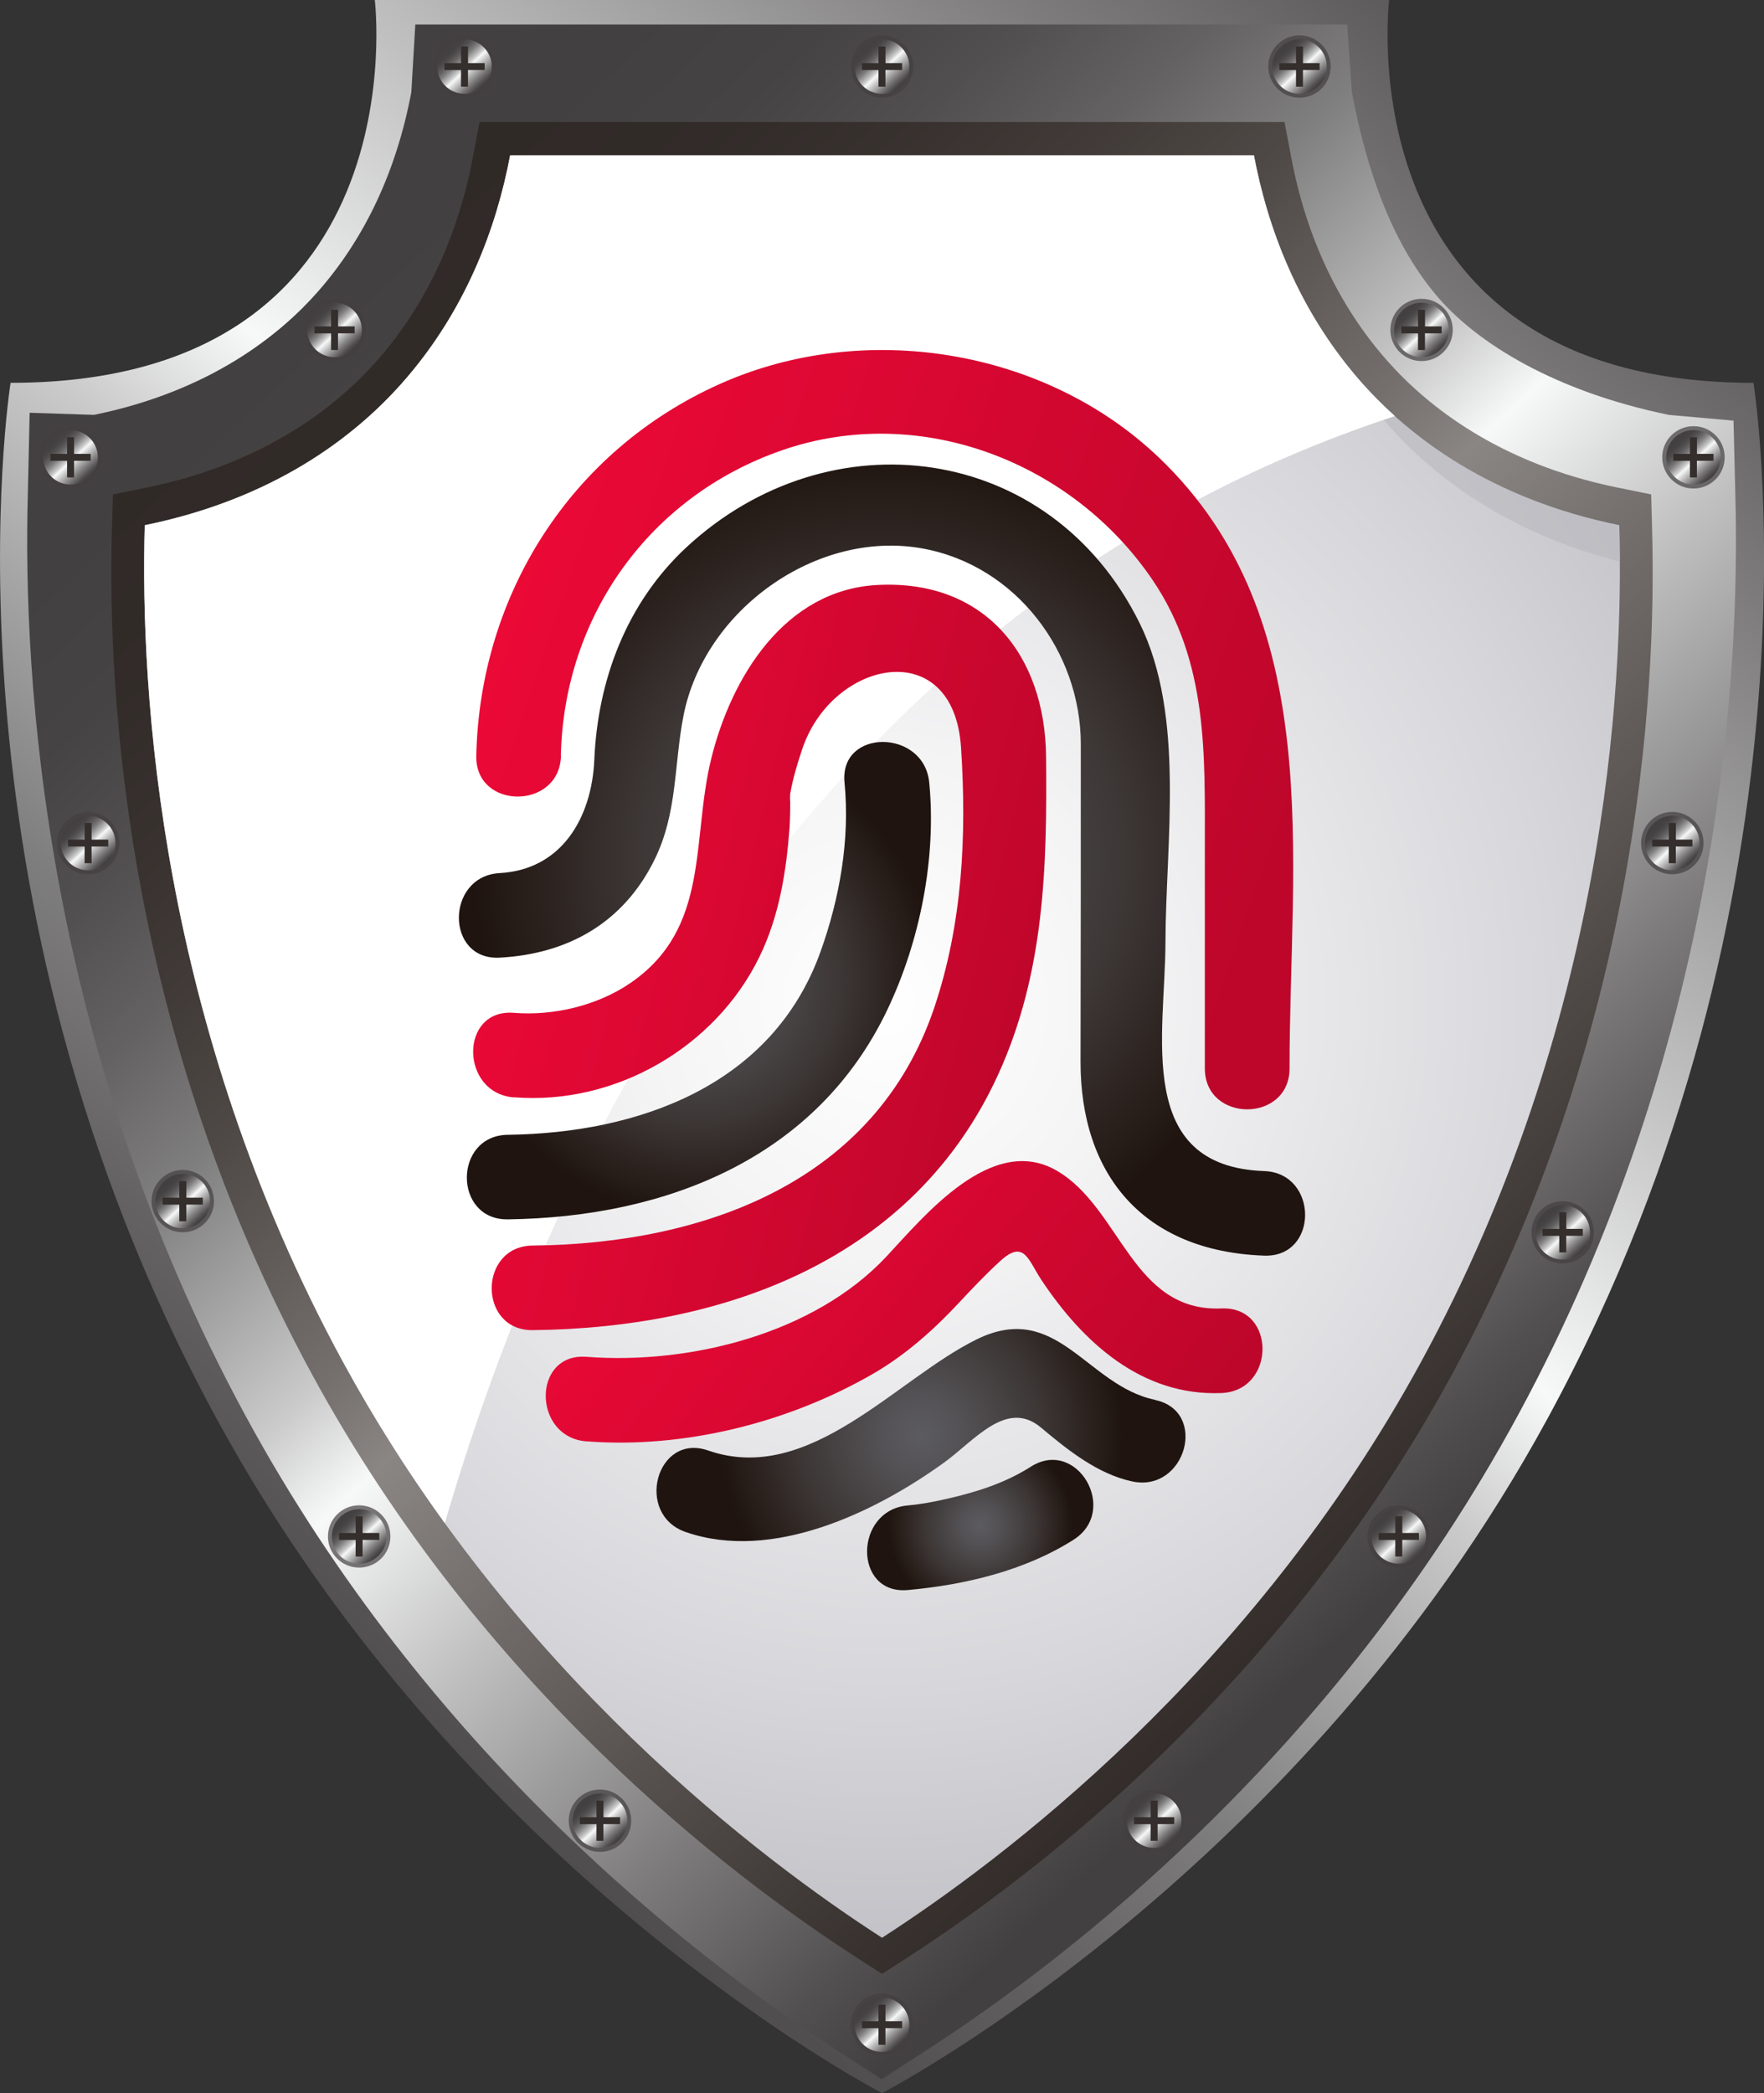
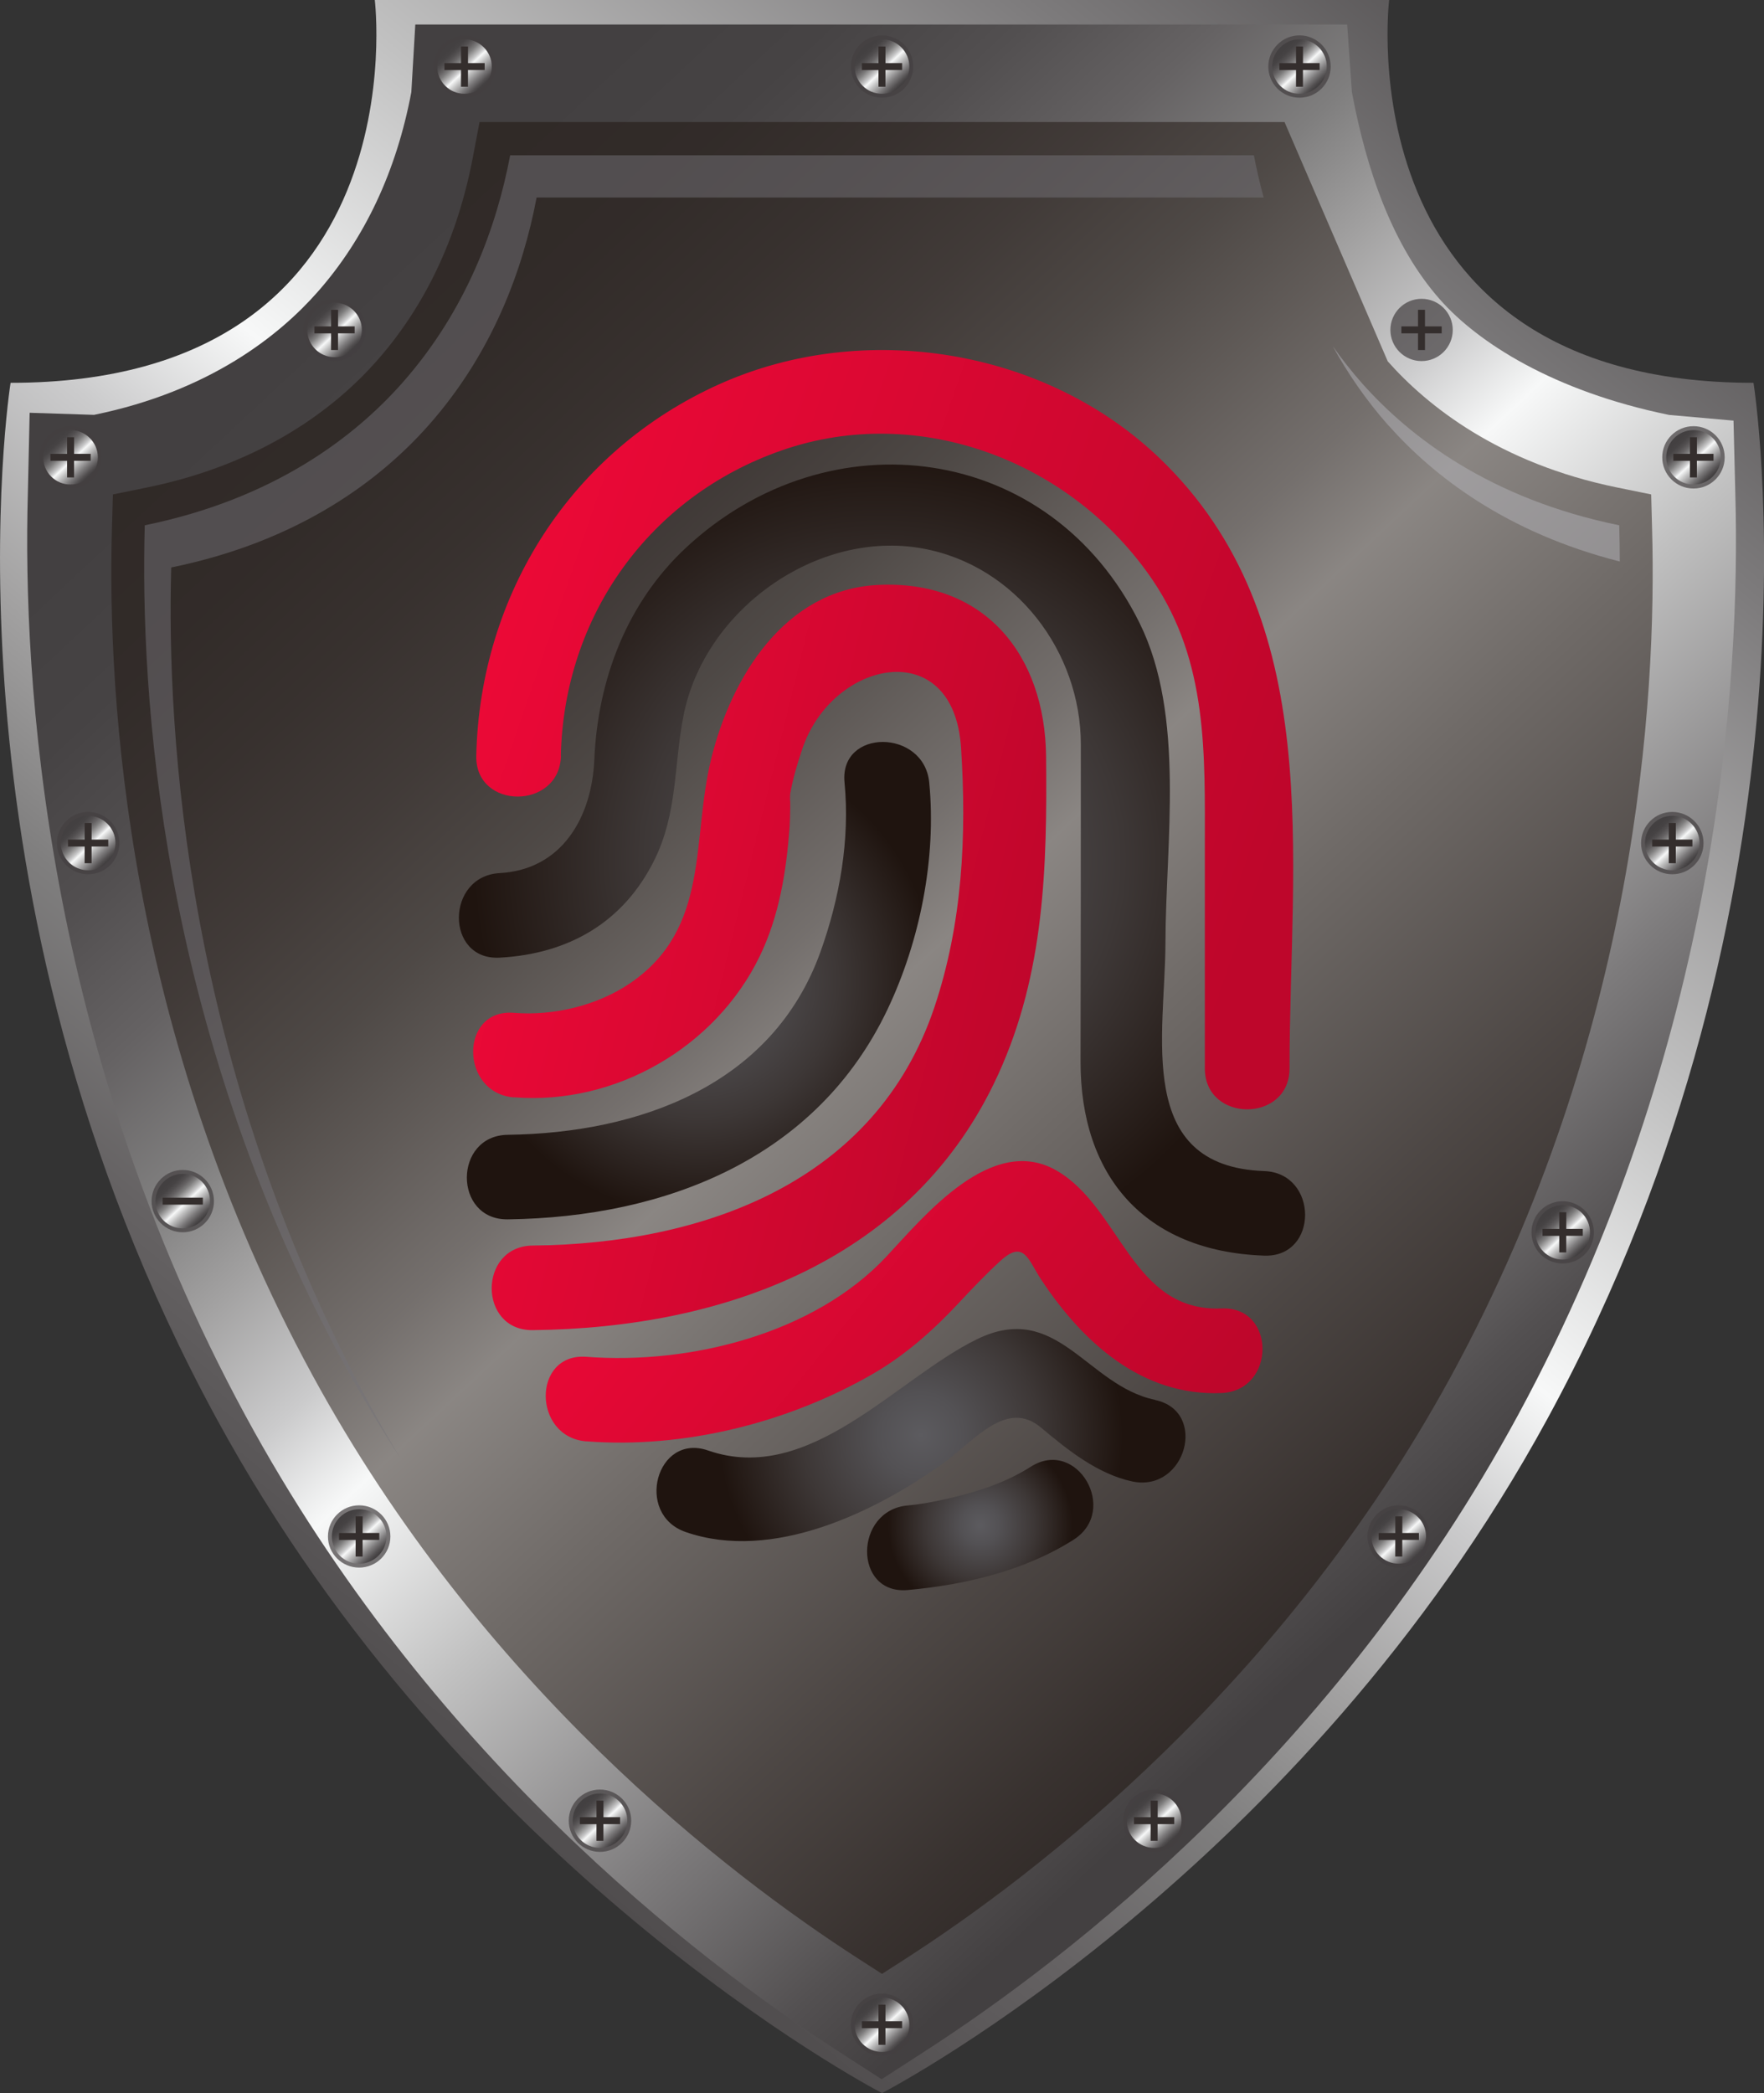
<svg xmlns="http://www.w3.org/2000/svg" width="301" height="357" viewBox="0 0 301 357" fill="none">
  <rect x="0" y="0" width="301" height="357" fill="#333333" stroke="none" />
  <g clip-path="url(#clip0_2313_4074)">
    <path d="M299.195 65.296C229.066 65.296 237.035 0 237.035 0H63.953C63.953 0 71.933 65.296 1.805 65.296C1.805 65.296 -12.031 152.009 36.97 241.994C78.81 318.835 147.62 355.495 150.506 357C153.38 355.495 222.19 318.835 264.041 241.994C313.042 152.009 299.207 65.296 299.207 65.296H299.195Z" fill="url(#paint0_linear_2313_4074)" />
    <path d="M296.107 84.26L295.798 71.744L284.813 70.772C265.015 66.718 252.177 58.41 245.717 51.096C237.629 41.934 233.211 29.193 230.681 15.728L229.874 4.184H70.865L70.188 15.716C67.646 29.193 62.254 40.666 54.179 49.816C47.718 57.141 35.854 66.718 16.044 70.76L5.059 70.404L4.75 84.26C3.871 115.752 7.517 178.05 41.828 241.354C73.085 299.005 118.488 333.97 142.774 349.687L150.435 354.641L158.095 349.687C182.381 333.97 227.784 299.005 259.03 241.354C293.34 178.061 296.986 115.764 296.107 84.26Z" fill="url(#paint1_linear_2313_4074)" />
-     <path opacity="0.5" d="M281.903 90.186L281.749 84.331L275.989 83.158C255.728 79.033 243.496 69.172 236.798 61.633C228.46 52.234 222.914 40.524 220.325 26.822L219.185 20.813H81.826L80.686 26.822C78.085 40.524 72.551 52.234 64.214 61.633C57.528 69.184 45.283 79.033 25.023 83.158L19.263 84.331L19.097 90.186C18.289 119.142 21.65 176.414 53.335 234.586C82.159 287.532 124.069 319.652 146.492 334.089L150.506 336.673L154.52 334.089C176.942 319.652 218.841 287.52 247.676 234.586C279.35 176.414 282.722 119.142 281.903 90.186Z" fill="#1F140F" />
-     <path d="M232.427 65.367C221.418 52.946 216.264 38.651 213.96 26.479H87.052C84.748 38.651 79.594 52.946 68.573 65.367C60.414 74.565 46.673 85.102 24.691 89.582C23.895 117.838 27.137 174.66 58.526 232.287C87.456 285.41 130.21 317.436 150.506 330.509C170.802 317.436 213.544 285.41 242.486 232.287C273.863 174.672 277.105 117.874 276.31 89.582C254.327 85.102 240.598 74.565 232.427 65.367Z" fill="url(#paint2_radial_2313_4074)" />
+     <path opacity="0.5" d="M281.903 90.186L281.749 84.331L275.989 83.158C255.728 79.033 243.496 69.172 236.798 61.633L219.185 20.813H81.826L80.686 26.822C78.085 40.524 72.551 52.234 64.214 61.633C57.528 69.184 45.283 79.033 25.023 83.158L19.263 84.331L19.097 90.186C18.289 119.142 21.65 176.414 53.335 234.586C82.159 287.532 124.069 319.652 146.492 334.089L150.506 336.673L154.52 334.089C176.942 319.652 218.841 287.52 247.676 234.586C279.35 176.414 282.722 119.142 281.903 90.186Z" fill="#1F140F" />
    <g opacity="0.5">
      <path d="M236.928 72.562C244.529 81.119 256.975 90.85 276.392 95.769C276.392 93.588 276.345 91.514 276.297 89.594C254.315 85.113 240.586 74.576 232.415 65.379C230.586 63.316 228.936 61.207 227.427 59.062C229.969 63.684 233.08 68.235 236.916 72.573L236.928 72.562Z" fill="#B4B3BA" />
      <path d="M63.038 239.493C31.65 181.866 28.419 125.045 29.215 96.788C51.198 92.308 64.938 81.771 73.097 72.573C84.118 60.152 89.261 45.858 91.565 33.685H215.623C214.957 31.232 214.399 28.814 213.96 26.491H87.052C84.748 38.663 79.605 52.957 68.584 65.379C60.425 74.576 46.685 85.113 24.702 89.594C23.907 117.85 27.149 174.672 58.525 232.299C61.649 238.047 64.95 243.523 68.347 248.774C66.53 245.752 64.748 242.658 63.026 239.493H63.038Z" fill="#737277" />
    </g>
    <path opacity="0.7" d="M294.29 78.002C294.29 80.941 291.915 83.324 288.97 83.324C286.024 83.324 283.637 80.941 283.637 78.002C283.637 75.062 286.024 72.692 288.97 72.692C291.915 72.692 294.29 75.074 294.29 78.002Z" fill="#434041" />
    <path d="M293.625 78.002C293.625 80.574 291.535 82.648 288.969 82.648C286.404 82.648 284.314 80.562 284.314 78.002C284.314 75.442 286.392 73.356 288.969 73.356C291.547 73.356 293.625 75.442 293.625 78.002Z" fill="url(#paint3_linear_2313_4074)" />
    <path d="M289.551 74.576H288.364V81.439H289.551V74.576Z" fill="#342E2D" />
    <path d="M292.39 77.409H285.525V78.594H292.39V77.409Z" fill="#342E2D" />
    <path opacity="0.7" d="M17.363 78.002C17.363 80.941 14.976 83.324 12.03 83.324C9.085 83.324 6.71 80.941 6.71 78.002C6.71 75.062 9.085 72.692 12.03 72.692C14.976 72.692 17.363 75.074 17.363 78.002Z" fill="#434041" />
    <path d="M16.698 78.002C16.698 80.574 14.608 82.648 12.03 82.648C9.453 82.648 7.375 80.562 7.375 78.002C7.375 75.442 9.465 73.356 12.03 73.356C14.596 73.356 16.698 75.442 16.698 78.002Z" fill="url(#paint4_linear_2313_4074)" />
    <path d="M12.636 74.576H11.449V81.439H12.636V74.576Z" fill="#342E2D" />
    <path d="M15.474 77.409H8.598V78.594H15.474V77.409Z" fill="#342E2D" />
    <path opacity="0.7" d="M247.89 56.276C247.89 59.215 245.503 61.586 242.57 61.586C239.636 61.586 237.249 59.204 237.249 56.276C237.249 53.349 239.636 50.966 242.57 50.966C245.503 50.966 247.89 53.349 247.89 56.276Z" fill="#434041" />
-     <path d="M247.225 56.276C247.225 58.848 245.135 60.922 242.558 60.922C239.981 60.922 237.902 58.836 237.902 56.276C237.902 53.716 239.993 51.63 242.558 51.63C245.123 51.63 247.225 53.716 247.225 56.276Z" fill="url(#paint5_linear_2313_4074)" />
    <path d="M243.151 52.839H241.964V59.702H243.151V52.839Z" fill="#342E2D" />
    <path d="M246.002 55.672H239.125V56.857H246.002V55.672Z" fill="#342E2D" />
    <path opacity="0.7" d="M62.409 56.276C62.409 59.215 60.022 61.586 57.088 61.586C54.155 61.586 51.756 59.204 51.756 56.276C51.756 53.349 54.143 50.966 57.088 50.966C60.033 50.966 62.409 53.349 62.409 56.276Z" fill="#434041" />
    <path d="M61.743 56.276C61.743 58.848 59.653 60.922 57.088 60.922C54.523 60.922 52.433 58.836 52.433 56.276C52.433 53.716 54.523 51.63 57.088 51.63C59.653 51.63 61.743 53.716 61.743 56.276Z" fill="url(#paint6_linear_2313_4074)" />
    <path d="M57.682 52.839H56.495V59.702H57.682V52.839Z" fill="#342E2D" />
    <path d="M60.52 55.672H53.644V56.857H60.52V55.672Z" fill="#342E2D" />
    <path opacity="0.7" d="M155.827 11.355C155.827 14.282 153.439 16.665 150.506 16.665C147.573 16.665 145.186 14.282 145.186 11.355C145.186 8.427 147.573 6.033 150.506 6.033C153.439 6.033 155.827 8.415 155.827 11.355Z" fill="#434041" />
    <path d="M155.162 11.355C155.162 13.927 153.071 16.001 150.494 16.001C147.917 16.001 145.839 13.915 145.839 11.355C145.839 8.795 147.929 6.709 150.494 6.709C153.06 6.709 155.162 8.795 155.162 11.355Z" fill="url(#paint7_linear_2313_4074)" />
    <path d="M151.088 7.929H149.9V14.792H151.088V7.929Z" fill="#342E2D" />
    <path d="M153.938 10.762H147.062V11.947H153.938V10.762Z" fill="#342E2D" />
    <path opacity="0.7" d="M290.68 143.796C290.68 146.735 288.293 149.117 285.347 149.117C282.402 149.117 280.027 146.735 280.027 143.796C280.027 140.856 282.414 138.486 285.347 138.486C288.281 138.486 290.68 140.868 290.68 143.796Z" fill="#434041" />
    <path d="M290.003 143.796C290.003 146.368 287.913 148.442 285.347 148.442C282.782 148.442 280.692 146.356 280.692 143.796C280.692 141.235 282.782 139.149 285.347 139.149C287.913 139.149 290.003 141.235 290.003 143.796Z" fill="url(#paint8_linear_2313_4074)" />
    <path d="M285.953 140.37H284.753V147.233H285.953V140.37Z" fill="#342E2D" />
    <path d="M288.791 143.203H281.915V144.388H288.791V143.203Z" fill="#342E2D" />
    <path opacity="0.7" d="M271.975 210.194C271.975 213.133 269.588 215.504 266.642 215.504C263.697 215.504 261.322 213.121 261.322 210.194C261.322 207.266 263.709 204.884 266.642 204.884C269.576 204.884 271.975 207.266 271.975 210.194Z" fill="#434041" />
    <path d="M271.309 210.194C271.309 212.766 269.219 214.84 266.654 214.84C264.089 214.84 261.999 212.754 261.999 210.194C261.999 207.634 264.089 205.548 266.654 205.548C269.219 205.548 271.309 207.634 271.309 210.194Z" fill="url(#paint9_linear_2313_4074)" />
    <path d="M267.26 206.757H266.061V213.619H267.26V206.757Z" fill="#342E2D" />
    <path d="M270.086 209.601H263.21V210.786H270.086V209.601Z" fill="#342E2D" />
    <path opacity="0.7" d="M243.995 262.061C243.995 265 241.619 267.371 238.662 267.371C235.705 267.371 233.342 264.988 233.342 262.061C233.342 259.133 235.729 256.751 238.662 256.751C241.596 256.751 243.995 259.133 243.995 262.061Z" fill="#434041" />
    <path d="M243.329 262.061C243.329 264.633 241.239 266.707 238.674 266.707C236.109 266.707 234.019 264.621 234.019 262.061C234.019 259.501 236.097 257.414 238.674 257.414C241.251 257.414 243.329 259.501 243.329 262.061Z" fill="url(#paint10_linear_2313_4074)" />
    <path d="M239.28 258.635H238.081V265.498H239.28V258.635Z" fill="#342E2D" />
    <path d="M242.118 261.468H235.242V262.653H242.118V261.468Z" fill="#342E2D" />
    <path opacity="0.7" d="M202.262 310.538C202.262 313.477 199.875 315.86 196.942 315.86C194.008 315.86 191.621 313.477 191.621 310.538C191.621 307.598 194.008 305.228 196.942 305.228C199.875 305.228 202.262 307.61 202.262 310.538Z" fill="#434041" />
    <path d="M201.597 310.538C201.597 313.11 199.507 315.184 196.942 315.184C194.376 315.184 192.274 313.11 192.274 310.538C192.274 307.966 194.365 305.892 196.942 305.892C199.519 305.892 201.597 307.978 201.597 310.538Z" fill="url(#paint11_linear_2313_4074)" />
    <path d="M197.535 307.112H196.336V313.975H197.535V307.112Z" fill="#342E2D" />
    <path d="M200.374 309.945H193.498V311.131H200.374V309.945Z" fill="#342E2D" />
    <path opacity="0.7" d="M66.613 262.061C66.613 265 64.226 267.371 61.281 267.371C58.335 267.371 55.96 264.988 55.96 262.061C55.96 259.133 58.347 256.751 61.281 256.751C64.214 256.751 66.613 259.133 66.613 262.061Z" fill="#434041" />
    <path d="M65.948 262.061C65.948 264.633 63.858 266.707 61.28 266.707C58.703 266.707 56.625 264.621 56.625 262.061C56.625 259.501 58.715 257.414 61.28 257.414C63.846 257.414 65.948 259.501 65.948 262.061Z" fill="url(#paint12_linear_2313_4074)" />
    <path d="M61.874 258.635H60.687V265.498H61.874V258.635Z" fill="#342E2D" />
    <path d="M64.724 261.468H57.848V262.653H64.724V261.468Z" fill="#342E2D" />
    <path opacity="0.7" d="M107.705 310.538C107.705 313.477 105.318 315.86 102.372 315.86C99.427 315.86 97.052 313.477 97.052 310.538C97.052 307.598 99.439 305.228 102.372 305.228C105.306 305.228 107.705 307.61 107.705 310.538Z" fill="#434041" />
    <path d="M107.04 310.538C107.04 313.11 104.949 315.184 102.372 315.184C99.795 315.184 97.717 313.11 97.717 310.538C97.717 307.966 99.807 305.892 102.372 305.892C104.937 305.892 107.04 307.978 107.04 310.538Z" fill="url(#paint13_linear_2313_4074)" />
    <path d="M102.966 307.112H101.778V313.975H102.966V307.112Z" fill="#342E2D" />
    <path d="M105.816 309.945H98.94V311.131H105.816V309.945Z" fill="#342E2D" />
    <path opacity="0.7" d="M36.507 204.872C36.507 207.8 34.12 210.182 31.187 210.182C28.253 210.182 25.866 207.8 25.866 204.872C25.866 201.944 28.253 199.55 31.187 199.55C34.12 199.55 36.507 201.933 36.507 204.872Z" fill="#434041" />
    <path d="M35.842 204.872C35.842 207.444 33.764 209.518 31.187 209.518C28.61 209.518 26.531 207.444 26.531 204.872C26.531 202.3 28.621 200.214 31.187 200.214C33.752 200.214 35.842 202.3 35.842 204.872Z" fill="url(#paint14_linear_2313_4074)" />
-     <path d="M31.792 201.447H30.593V208.309H31.792V201.447Z" fill="#342E2D" />
    <path d="M34.619 204.279H27.743V205.465H34.619V204.279Z" fill="#342E2D" />
    <path opacity="0.7" d="M20.368 143.796C20.368 146.735 17.981 149.117 15.047 149.117C12.114 149.117 9.715 146.735 9.715 143.796C9.715 140.856 12.102 138.486 15.047 138.486C17.992 138.486 20.368 140.868 20.368 143.796Z" fill="#434041" />
    <path d="M19.703 143.796C19.703 146.368 17.612 148.442 15.047 148.442C12.482 148.442 10.392 146.356 10.392 143.796C10.392 141.235 12.482 139.149 15.047 139.149C17.612 139.149 19.703 141.235 19.703 143.796Z" fill="url(#paint15_linear_2313_4074)" />
    <path d="M15.629 140.37H14.441V147.233H15.629V140.37Z" fill="#342E2D" />
    <path d="M18.479 143.203H11.603V144.388H18.479V143.203Z" fill="#342E2D" />
    <path opacity="0.7" d="M155.827 345.337C155.827 348.276 153.439 350.659 150.506 350.659C147.573 350.659 145.186 348.276 145.186 345.337C145.186 342.398 147.573 340.027 150.506 340.027C153.439 340.027 155.827 342.409 155.827 345.337Z" fill="#434041" />
    <path d="M155.162 345.337C155.162 347.909 153.071 349.983 150.494 349.983C147.917 349.983 145.839 347.897 145.839 345.337C145.839 342.777 147.929 340.691 150.494 340.691C153.06 340.691 155.162 342.765 155.162 345.337Z" fill="url(#paint16_linear_2313_4074)" />
    <path d="M151.088 341.912H149.9V348.774H151.088V341.912Z" fill="#342E2D" />
    <path d="M153.938 344.744H147.062V345.93H153.938V344.744Z" fill="#342E2D" />
    <path opacity="0.7" d="M227.059 11.355C227.059 14.282 224.684 16.665 221.738 16.665C218.793 16.665 216.418 14.282 216.418 11.355C216.418 8.427 218.805 6.033 221.738 6.033C224.672 6.033 227.059 8.415 227.059 11.355Z" fill="#434041" />
    <path d="M226.394 11.355C226.394 13.927 224.304 16.001 221.738 16.001C219.173 16.001 217.083 13.915 217.083 11.355C217.083 8.795 219.173 6.709 221.738 6.709C224.304 6.709 226.394 8.795 226.394 11.355Z" fill="url(#paint17_linear_2313_4074)" />
    <path d="M222.332 7.929H221.145V14.792H222.332V7.929Z" fill="#342E2D" />
    <path d="M225.182 10.762H218.306V11.947H225.182V10.762Z" fill="#342E2D" />
    <path opacity="0.7" d="M84.593 11.355C84.593 14.282 82.206 16.665 79.261 16.665C76.316 16.665 73.94 14.282 73.94 11.355C73.94 8.427 76.316 6.033 79.261 6.033C82.206 6.033 84.593 8.415 84.593 11.355Z" fill="#434041" />
    <path d="M83.916 11.355C83.916 13.927 81.826 16.001 79.261 16.001C76.696 16.001 74.606 13.915 74.606 11.355C74.606 8.795 76.696 6.709 79.261 6.709C81.826 6.709 83.916 8.795 83.916 11.355Z" fill="url(#paint18_linear_2313_4074)" />
    <path d="M79.855 7.929H78.667V14.792H79.855V7.929Z" fill="#342E2D" />
    <path d="M82.705 10.762H75.829V11.947H82.705V10.762Z" fill="#342E2D" />
-     <path d="M238.021 70.973C235.931 69.089 234.066 67.204 232.427 65.367C221.418 52.946 216.264 38.651 213.96 26.479H87.052C84.748 38.651 79.605 52.946 68.584 65.367C60.425 74.565 46.685 85.102 24.702 89.582C23.907 117.838 27.149 174.66 58.525 232.287C63.917 242.184 69.784 251.346 75.9 259.785C94.51 196.125 138.167 103.734 238.021 70.973Z" fill="url(#paint19_linear_2313_4074)" />
    <path d="M95.698 128.897C96.232 105.109 110.804 84.651 133.428 76.805C156.967 68.638 183.023 78.772 196.692 98.957C206.134 112.908 205.588 128.624 205.588 144.59V182.234C205.588 191.538 220.041 191.538 220.041 182.234C220.041 146.214 226.501 105.559 197.809 78.097C178.273 59.405 147.371 54.498 122.811 65.497C97.479 76.84 81.886 101.351 81.269 128.897C81.055 138.201 95.508 138.177 95.722 128.897H95.698Z" fill="url(#paint20_linear_2313_4074)" />
    <path d="M85.271 163.341C96.992 162.701 106.386 157.343 111.659 146.688C115.638 138.652 114.973 130.544 116.624 122.094C120.139 104.054 139.331 90.293 157.37 93.541C173.344 96.409 184.424 111.189 184.424 126.941C184.424 144.957 184.424 162.973 184.377 180.989C184.329 200.498 195.231 213.441 215.718 214.164C225.041 214.496 225.005 200.072 215.718 199.74C193.509 198.958 198.83 176.461 198.866 160.828C198.901 143.677 202.286 122.094 194.448 106.258C179.211 75.465 141.456 70.724 117.087 93.387C106.909 102.857 101.992 115.989 101.41 129.584C100.983 139.422 95.876 148.335 85.271 148.916C76.007 149.426 75.948 163.85 85.271 163.341Z" fill="url(#paint21_radial_2313_4074)" />
    <path d="M87.681 187.152C104.997 188.551 122.075 178.63 129.592 163.186C132.965 156.264 134.165 148.691 134.735 141.081C134.841 139.114 134.865 137.146 134.818 135.179C134.818 137.988 134.699 136.163 134.853 135.285C135.317 132.713 136.065 130.213 136.896 127.747C142.015 112.505 162.715 108.167 163.985 127.498C164.971 142.492 164.235 157.592 159.401 171.922C149.342 201.672 120.079 212.149 90.888 212.446C81.577 212.541 81.565 226.965 90.888 226.87C123.809 226.527 155.922 214.781 170.315 183.288C178.272 165.889 178.676 147.742 178.498 129.063C178.332 111.699 168.011 98.827 149.722 99.775C133.856 100.605 124.747 115.598 121.35 129.442C117.942 143.345 121.243 158.279 107.586 167.655C101.968 171.507 94.475 173.297 87.681 172.751C78.382 172.005 78.454 186.429 87.681 187.176V187.152Z" fill="url(#paint22_linear_2313_4074)" />
    <path d="M144.105 133.46C145.055 143.203 143.274 153.242 139.984 162.392C131.801 185.09 109.106 193.256 86.648 193.553C77.337 193.671 77.326 208.096 86.648 207.977C113.619 207.622 139.343 197.595 151.444 172.159C156.967 160.543 159.817 146.356 158.558 133.46C157.667 124.286 143.202 124.203 144.105 133.46Z" fill="url(#paint23_radial_2313_4074)" />
    <path d="M100.068 245.835C116.813 247.126 134.616 242.622 149.033 234.278C154.437 231.149 159.247 226.894 163.487 222.355C165.838 219.842 168.142 217.4 170.683 215.077C174.769 211.332 175.446 214.923 177.679 218.277C184.78 228.992 194.887 238.178 208.45 237.597C217.737 237.194 217.772 222.781 208.45 223.172C193.165 223.824 191.289 206.093 180.374 199.704C169.246 193.185 157.644 207.491 151.266 214.307C138.927 227.499 117.728 232.773 100.068 231.422C90.769 230.711 90.84 245.135 100.068 245.846V245.835Z" fill="url(#paint24_linear_2313_4074)" />
    <path d="M197.084 238.759C185.422 236.329 180.398 221.75 166.729 228.411C152.964 235.108 138.155 253.42 120.828 247.399C112.004 244.329 108.239 258.268 116.992 261.302C131.825 266.458 149.485 257.853 161.123 249.438C166.301 245.692 171.788 238.557 177.655 243.511C182.156 247.292 187.322 251.441 193.236 252.685C202.333 254.582 206.205 240.679 197.084 238.782V238.759Z" fill="url(#paint25_radial_2313_4074)" />
    <path d="M154.9 271.199C164.662 270.322 174.864 267.904 183.189 262.618C191.027 257.64 183.783 245.159 175.897 250.161C171.527 252.934 166.788 254.44 161.765 255.601C158.724 256.3 156.658 256.62 154.888 256.774C145.684 257.592 145.601 272.029 154.888 271.199H154.9Z" fill="url(#paint26_radial_2313_4074)" />
  </g>
  <defs>
    <linearGradient id="paint0_linear_2313_4074" x1="-1.877" y1="321.466" x2="276.752" y2="-18.747" gradientUnits="userSpaceOnUse">
      <stop stop-color="#434041" />
      <stop offset="0.08" stop-color="#464344" />
      <stop offset="0.16" stop-color="#524F50" />
      <stop offset="0.24" stop-color="#656263" />
      <stop offset="0.32" stop-color="#7F7E7E" />
      <stop offset="0.39" stop-color="#A2A1A1" />
      <stop offset="0.47" stop-color="#CBCBCC" />
      <stop offset="0.53" stop-color="#F7F8F8" />
      <stop offset="0.65" stop-color="#C1C1C1" />
      <stop offset="0.82" stop-color="#7D7B7C" />
      <stop offset="0.94" stop-color="#535051" />
      <stop offset="1" stop-color="#434041" />
    </linearGradient>
    <linearGradient id="paint1_linear_2313_4074" x1="60.817" y1="48.252" x2="254.416" y2="255.51" gradientUnits="userSpaceOnUse">
      <stop stop-color="#434041" />
      <stop offset="0.08" stop-color="#464344" />
      <stop offset="0.16" stop-color="#524F50" />
      <stop offset="0.24" stop-color="#656263" />
      <stop offset="0.32" stop-color="#7F7E7E" />
      <stop offset="0.39" stop-color="#A2A1A1" />
      <stop offset="0.47" stop-color="#CBCBCC" />
      <stop offset="0.53" stop-color="#F7F8F8" />
      <stop offset="0.65" stop-color="#C1C1C1" />
      <stop offset="0.82" stop-color="#7D7B7C" />
      <stop offset="0.94" stop-color="#535051" />
      <stop offset="1" stop-color="#434041" />
    </linearGradient>
    <radialGradient id="paint2_radial_2313_4074" cx="0" cy="0" r="1" gradientUnits="userSpaceOnUse" gradientTransform="translate(150.506 170.978) scale(186.93 194.022)">
      <stop stop-color="white" />
      <stop offset="0.22" stop-color="#F4F4F5" />
      <stop offset="0.61" stop-color="#D7D6DA" />
      <stop offset="1" stop-color="#B4B3BA" />
    </radialGradient>
    <linearGradient id="paint3_linear_2313_4074" x1="286.285" y1="75.157" x2="291.974" y2="81.249" gradientUnits="userSpaceOnUse">
      <stop stop-color="#434041" />
      <stop offset="0.08" stop-color="#464344" />
      <stop offset="0.16" stop-color="#524F50" />
      <stop offset="0.24" stop-color="#656263" />
      <stop offset="0.32" stop-color="#7F7E7E" />
      <stop offset="0.39" stop-color="#A2A1A1" />
      <stop offset="0.47" stop-color="#CBCBCC" />
      <stop offset="0.53" stop-color="#F7F8F8" />
      <stop offset="0.65" stop-color="#C1C1C1" />
      <stop offset="0.82" stop-color="#7D7B7C" />
      <stop offset="0.94" stop-color="#535051" />
      <stop offset="1" stop-color="#434041" />
    </linearGradient>
    <linearGradient id="paint4_linear_2313_4074" x1="9.37" y1="75.157" x2="15.059" y2="81.249" gradientUnits="userSpaceOnUse">
      <stop stop-color="#434041" />
      <stop offset="0.08" stop-color="#464344" />
      <stop offset="0.16" stop-color="#524F50" />
      <stop offset="0.24" stop-color="#656263" />
      <stop offset="0.32" stop-color="#7F7E7E" />
      <stop offset="0.39" stop-color="#A2A1A1" />
      <stop offset="0.47" stop-color="#CBCBCC" />
      <stop offset="0.53" stop-color="#F7F8F8" />
      <stop offset="0.65" stop-color="#C1C1C1" />
      <stop offset="0.82" stop-color="#7D7B7C" />
      <stop offset="0.94" stop-color="#535051" />
      <stop offset="1" stop-color="#434041" />
    </linearGradient>
    <linearGradient id="paint5_linear_2313_4074" x1="239.886" y1="53.42" x2="245.574" y2="59.511" gradientUnits="userSpaceOnUse">
      <stop stop-color="#434041" />
      <stop offset="0.08" stop-color="#464344" />
      <stop offset="0.16" stop-color="#524F50" />
      <stop offset="0.24" stop-color="#656263" />
      <stop offset="0.32" stop-color="#7F7E7E" />
      <stop offset="0.39" stop-color="#A2A1A1" />
      <stop offset="0.47" stop-color="#CBCBCC" />
      <stop offset="0.53" stop-color="#F7F8F8" />
      <stop offset="0.65" stop-color="#C1C1C1" />
      <stop offset="0.82" stop-color="#7D7B7C" />
      <stop offset="0.94" stop-color="#535051" />
      <stop offset="1" stop-color="#434041" />
    </linearGradient>
    <linearGradient id="paint6_linear_2313_4074" x1="54.416" y1="53.42" x2="60.104" y2="59.511" gradientUnits="userSpaceOnUse">
      <stop stop-color="#434041" />
      <stop offset="0.08" stop-color="#464344" />
      <stop offset="0.16" stop-color="#524F50" />
      <stop offset="0.24" stop-color="#656263" />
      <stop offset="0.32" stop-color="#7F7E7E" />
      <stop offset="0.39" stop-color="#A2A1A1" />
      <stop offset="0.47" stop-color="#CBCBCC" />
      <stop offset="0.53" stop-color="#F7F8F8" />
      <stop offset="0.65" stop-color="#C1C1C1" />
      <stop offset="0.82" stop-color="#7D7B7C" />
      <stop offset="0.94" stop-color="#535051" />
      <stop offset="1" stop-color="#434041" />
    </linearGradient>
    <linearGradient id="paint7_linear_2313_4074" x1="147.822" y1="8.51" x2="153.523" y2="14.602" gradientUnits="userSpaceOnUse">
      <stop stop-color="#434041" />
      <stop offset="0.08" stop-color="#464344" />
      <stop offset="0.16" stop-color="#524F50" />
      <stop offset="0.24" stop-color="#656263" />
      <stop offset="0.32" stop-color="#7F7E7E" />
      <stop offset="0.39" stop-color="#A2A1A1" />
      <stop offset="0.47" stop-color="#CBCBCC" />
      <stop offset="0.53" stop-color="#F7F8F8" />
      <stop offset="0.65" stop-color="#C1C1C1" />
      <stop offset="0.82" stop-color="#7D7B7C" />
      <stop offset="0.94" stop-color="#535051" />
      <stop offset="1" stop-color="#434041" />
    </linearGradient>
    <linearGradient id="paint8_linear_2313_4074" x1="282.675" y1="140.951" x2="288.364" y2="147.043" gradientUnits="userSpaceOnUse">
      <stop stop-color="#434041" />
      <stop offset="0.08" stop-color="#464344" />
      <stop offset="0.16" stop-color="#524F50" />
      <stop offset="0.24" stop-color="#656263" />
      <stop offset="0.32" stop-color="#7F7E7E" />
      <stop offset="0.39" stop-color="#A2A1A1" />
      <stop offset="0.47" stop-color="#CBCBCC" />
      <stop offset="0.53" stop-color="#F7F8F8" />
      <stop offset="0.65" stop-color="#C1C1C1" />
      <stop offset="0.82" stop-color="#7D7B7C" />
      <stop offset="0.94" stop-color="#535051" />
      <stop offset="1" stop-color="#434041" />
    </linearGradient>
    <linearGradient id="paint9_linear_2313_4074" x1="263.982" y1="207.337" x2="269.67" y2="213.429" gradientUnits="userSpaceOnUse">
      <stop stop-color="#434041" />
      <stop offset="0.08" stop-color="#464344" />
      <stop offset="0.16" stop-color="#524F50" />
      <stop offset="0.24" stop-color="#656263" />
      <stop offset="0.32" stop-color="#7F7E7E" />
      <stop offset="0.39" stop-color="#A2A1A1" />
      <stop offset="0.47" stop-color="#CBCBCC" />
      <stop offset="0.53" stop-color="#F7F8F8" />
      <stop offset="0.65" stop-color="#C1C1C1" />
      <stop offset="0.82" stop-color="#7D7B7C" />
      <stop offset="0.94" stop-color="#535051" />
      <stop offset="1" stop-color="#434041" />
    </linearGradient>
    <linearGradient id="paint10_linear_2313_4074" x1="236.002" y1="259.216" x2="241.69" y2="265.308" gradientUnits="userSpaceOnUse">
      <stop stop-color="#434041" />
      <stop offset="0.08" stop-color="#464344" />
      <stop offset="0.16" stop-color="#524F50" />
      <stop offset="0.24" stop-color="#656263" />
      <stop offset="0.32" stop-color="#7F7E7E" />
      <stop offset="0.39" stop-color="#A2A1A1" />
      <stop offset="0.47" stop-color="#CBCBCC" />
      <stop offset="0.53" stop-color="#F7F8F8" />
      <stop offset="0.65" stop-color="#C1C1C1" />
      <stop offset="0.82" stop-color="#7D7B7C" />
      <stop offset="0.94" stop-color="#535051" />
      <stop offset="1" stop-color="#434041" />
    </linearGradient>
    <linearGradient id="paint11_linear_2313_4074" x1="194.258" y1="307.693" x2="199.946" y2="313.785" gradientUnits="userSpaceOnUse">
      <stop stop-color="#434041" />
      <stop offset="0.08" stop-color="#464344" />
      <stop offset="0.16" stop-color="#524F50" />
      <stop offset="0.24" stop-color="#656263" />
      <stop offset="0.32" stop-color="#7F7E7E" />
      <stop offset="0.39" stop-color="#A2A1A1" />
      <stop offset="0.47" stop-color="#CBCBCC" />
      <stop offset="0.53" stop-color="#F7F8F8" />
      <stop offset="0.65" stop-color="#C1C1C1" />
      <stop offset="0.82" stop-color="#7D7B7C" />
      <stop offset="0.94" stop-color="#535051" />
      <stop offset="1" stop-color="#434041" />
    </linearGradient>
    <linearGradient id="paint12_linear_2313_4074" x1="58.608" y1="259.216" x2="64.297" y2="265.308" gradientUnits="userSpaceOnUse">
      <stop stop-color="#434041" />
      <stop offset="0.08" stop-color="#464344" />
      <stop offset="0.16" stop-color="#524F50" />
      <stop offset="0.24" stop-color="#656263" />
      <stop offset="0.32" stop-color="#7F7E7E" />
      <stop offset="0.39" stop-color="#A2A1A1" />
      <stop offset="0.47" stop-color="#CBCBCC" />
      <stop offset="0.53" stop-color="#F7F8F8" />
      <stop offset="0.65" stop-color="#C1C1C1" />
      <stop offset="0.82" stop-color="#7D7B7C" />
      <stop offset="0.94" stop-color="#535051" />
      <stop offset="1" stop-color="#434041" />
    </linearGradient>
    <linearGradient id="paint13_linear_2313_4074" x1="99.7" y1="307.693" x2="105.389" y2="313.785" gradientUnits="userSpaceOnUse">
      <stop stop-color="#434041" />
      <stop offset="0.08" stop-color="#464344" />
      <stop offset="0.16" stop-color="#524F50" />
      <stop offset="0.24" stop-color="#656263" />
      <stop offset="0.32" stop-color="#7F7E7E" />
      <stop offset="0.39" stop-color="#A2A1A1" />
      <stop offset="0.47" stop-color="#CBCBCC" />
      <stop offset="0.53" stop-color="#F7F8F8" />
      <stop offset="0.65" stop-color="#C1C1C1" />
      <stop offset="0.82" stop-color="#7D7B7C" />
      <stop offset="0.94" stop-color="#535051" />
      <stop offset="1" stop-color="#434041" />
    </linearGradient>
    <linearGradient id="paint14_linear_2313_4074" x1="28.515" y1="202.027" x2="34.203" y2="208.119" gradientUnits="userSpaceOnUse">
      <stop stop-color="#434041" />
      <stop offset="0.08" stop-color="#464344" />
      <stop offset="0.16" stop-color="#524F50" />
      <stop offset="0.24" stop-color="#656263" />
      <stop offset="0.32" stop-color="#7F7E7E" />
      <stop offset="0.39" stop-color="#A2A1A1" />
      <stop offset="0.47" stop-color="#CBCBCC" />
      <stop offset="0.53" stop-color="#F7F8F8" />
      <stop offset="0.65" stop-color="#C1C1C1" />
      <stop offset="0.82" stop-color="#7D7B7C" />
      <stop offset="0.94" stop-color="#535051" />
      <stop offset="1" stop-color="#434041" />
    </linearGradient>
    <linearGradient id="paint15_linear_2313_4074" x1="12.363" y1="140.951" x2="18.063" y2="147.043" gradientUnits="userSpaceOnUse">
      <stop stop-color="#434041" />
      <stop offset="0.08" stop-color="#464344" />
      <stop offset="0.16" stop-color="#524F50" />
      <stop offset="0.24" stop-color="#656263" />
      <stop offset="0.32" stop-color="#7F7E7E" />
      <stop offset="0.39" stop-color="#A2A1A1" />
      <stop offset="0.47" stop-color="#CBCBCC" />
      <stop offset="0.53" stop-color="#F7F8F8" />
      <stop offset="0.65" stop-color="#C1C1C1" />
      <stop offset="0.82" stop-color="#7D7B7C" />
      <stop offset="0.94" stop-color="#535051" />
      <stop offset="1" stop-color="#434041" />
    </linearGradient>
    <linearGradient id="paint16_linear_2313_4074" x1="147.822" y1="342.492" x2="153.523" y2="348.584" gradientUnits="userSpaceOnUse">
      <stop stop-color="#434041" />
      <stop offset="0.08" stop-color="#464344" />
      <stop offset="0.16" stop-color="#524F50" />
      <stop offset="0.24" stop-color="#656263" />
      <stop offset="0.32" stop-color="#7F7E7E" />
      <stop offset="0.39" stop-color="#A2A1A1" />
      <stop offset="0.47" stop-color="#CBCBCC" />
      <stop offset="0.53" stop-color="#F7F8F8" />
      <stop offset="0.65" stop-color="#C1C1C1" />
      <stop offset="0.82" stop-color="#7D7B7C" />
      <stop offset="0.94" stop-color="#535051" />
      <stop offset="1" stop-color="#434041" />
    </linearGradient>
    <linearGradient id="paint17_linear_2313_4074" x1="219.066" y1="8.51" x2="224.755" y2="14.602" gradientUnits="userSpaceOnUse">
      <stop stop-color="#434041" />
      <stop offset="0.08" stop-color="#464344" />
      <stop offset="0.16" stop-color="#524F50" />
      <stop offset="0.24" stop-color="#656263" />
      <stop offset="0.32" stop-color="#7F7E7E" />
      <stop offset="0.39" stop-color="#A2A1A1" />
      <stop offset="0.47" stop-color="#CBCBCC" />
      <stop offset="0.53" stop-color="#F7F8F8" />
      <stop offset="0.65" stop-color="#C1C1C1" />
      <stop offset="0.82" stop-color="#7D7B7C" />
      <stop offset="0.94" stop-color="#535051" />
      <stop offset="1" stop-color="#434041" />
    </linearGradient>
    <linearGradient id="paint18_linear_2313_4074" x1="76.589" y1="8.51" x2="82.277" y2="14.602" gradientUnits="userSpaceOnUse">
      <stop stop-color="#434041" />
      <stop offset="0.08" stop-color="#464344" />
      <stop offset="0.16" stop-color="#524F50" />
      <stop offset="0.24" stop-color="#656263" />
      <stop offset="0.32" stop-color="#7F7E7E" />
      <stop offset="0.39" stop-color="#A2A1A1" />
      <stop offset="0.47" stop-color="#CBCBCC" />
      <stop offset="0.53" stop-color="#F7F8F8" />
      <stop offset="0.65" stop-color="#C1C1C1" />
      <stop offset="0.82" stop-color="#7D7B7C" />
      <stop offset="0.94" stop-color="#535051" />
      <stop offset="1" stop-color="#434041" />
    </linearGradient>
    <linearGradient id="paint19_linear_2313_4074" x1="24.595" y1="143.132" x2="238.021" y2="143.132" gradientUnits="userSpaceOnUse">
      <stop stop-color="white" />
      <stop offset="0.86" stop-color="white" />
      <stop offset="1" stop-color="white" />
    </linearGradient>
    <linearGradient id="paint20_linear_2313_4074" x1="83.159" y1="59.841" x2="229.995" y2="110.373" gradientUnits="userSpaceOnUse">
      <stop stop-color="#F10938" />
      <stop offset="1" stop-color="#BE062B" />
    </linearGradient>
    <radialGradient id="paint21_radial_2313_4074" cx="0" cy="0" r="1" gradientUnits="userSpaceOnUse" gradientTransform="translate(150.506 146.7) scale(69.938 69.8)">
      <stop stop-color="#5C5B5F" />
      <stop offset="0.21" stop-color="#535154" />
      <stop offset="0.59" stop-color="#3D3736" />
      <stop offset="1" stop-color="#1F140F" />
    </radialGradient>
    <linearGradient id="paint22_linear_2313_4074" x1="82.062" y1="99.862" x2="190.703" y2="126.579" gradientUnits="userSpaceOnUse">
      <stop stop-color="#F10938" />
      <stop offset="1" stop-color="#BE062B" />
    </linearGradient>
    <radialGradient id="paint23_radial_2313_4074" cx="0" cy="0" r="1" gradientUnits="userSpaceOnUse" gradientTransform="translate(119.26 167.264) scale(40.201 40.121)">
      <stop stop-color="#5C5B5F" />
      <stop offset="0.21" stop-color="#535154" />
      <stop offset="0.59" stop-color="#3D3736" />
      <stop offset="1" stop-color="#1F140F" />
    </radialGradient>
    <linearGradient id="paint24_linear_2313_4074" x1="94.781" y1="198.094" x2="181.404" y2="268.651" gradientUnits="userSpaceOnUse">
      <stop stop-color="#F10938" />
      <stop offset="1" stop-color="#BE062B" />
    </linearGradient>
    <radialGradient id="paint25_radial_2313_4074" cx="0" cy="0" r="1" gradientUnits="userSpaceOnUse" gradientTransform="translate(157.157 244.768) scale(34.393 34.325)">
      <stop stop-color="#5C5B5F" />
      <stop offset="0.21" stop-color="#535154" />
      <stop offset="0.59" stop-color="#3D3736" />
      <stop offset="1" stop-color="#1F140F" />
    </radialGradient>
    <radialGradient id="paint26_radial_2313_4074" cx="0" cy="0" r="1" gradientUnits="userSpaceOnUse" gradientTransform="translate(167.263 260.117) scale(15.76 15.728)">
      <stop stop-color="#5C5B5F" />
      <stop offset="0.21" stop-color="#535154" />
      <stop offset="0.59" stop-color="#3D3736" />
      <stop offset="1" stop-color="#1F140F" />
    </radialGradient>
    <clipPath id="clip0_2313_4074">
      <rect width="301" height="357" fill="white" />
    </clipPath>
  </defs>
</svg>